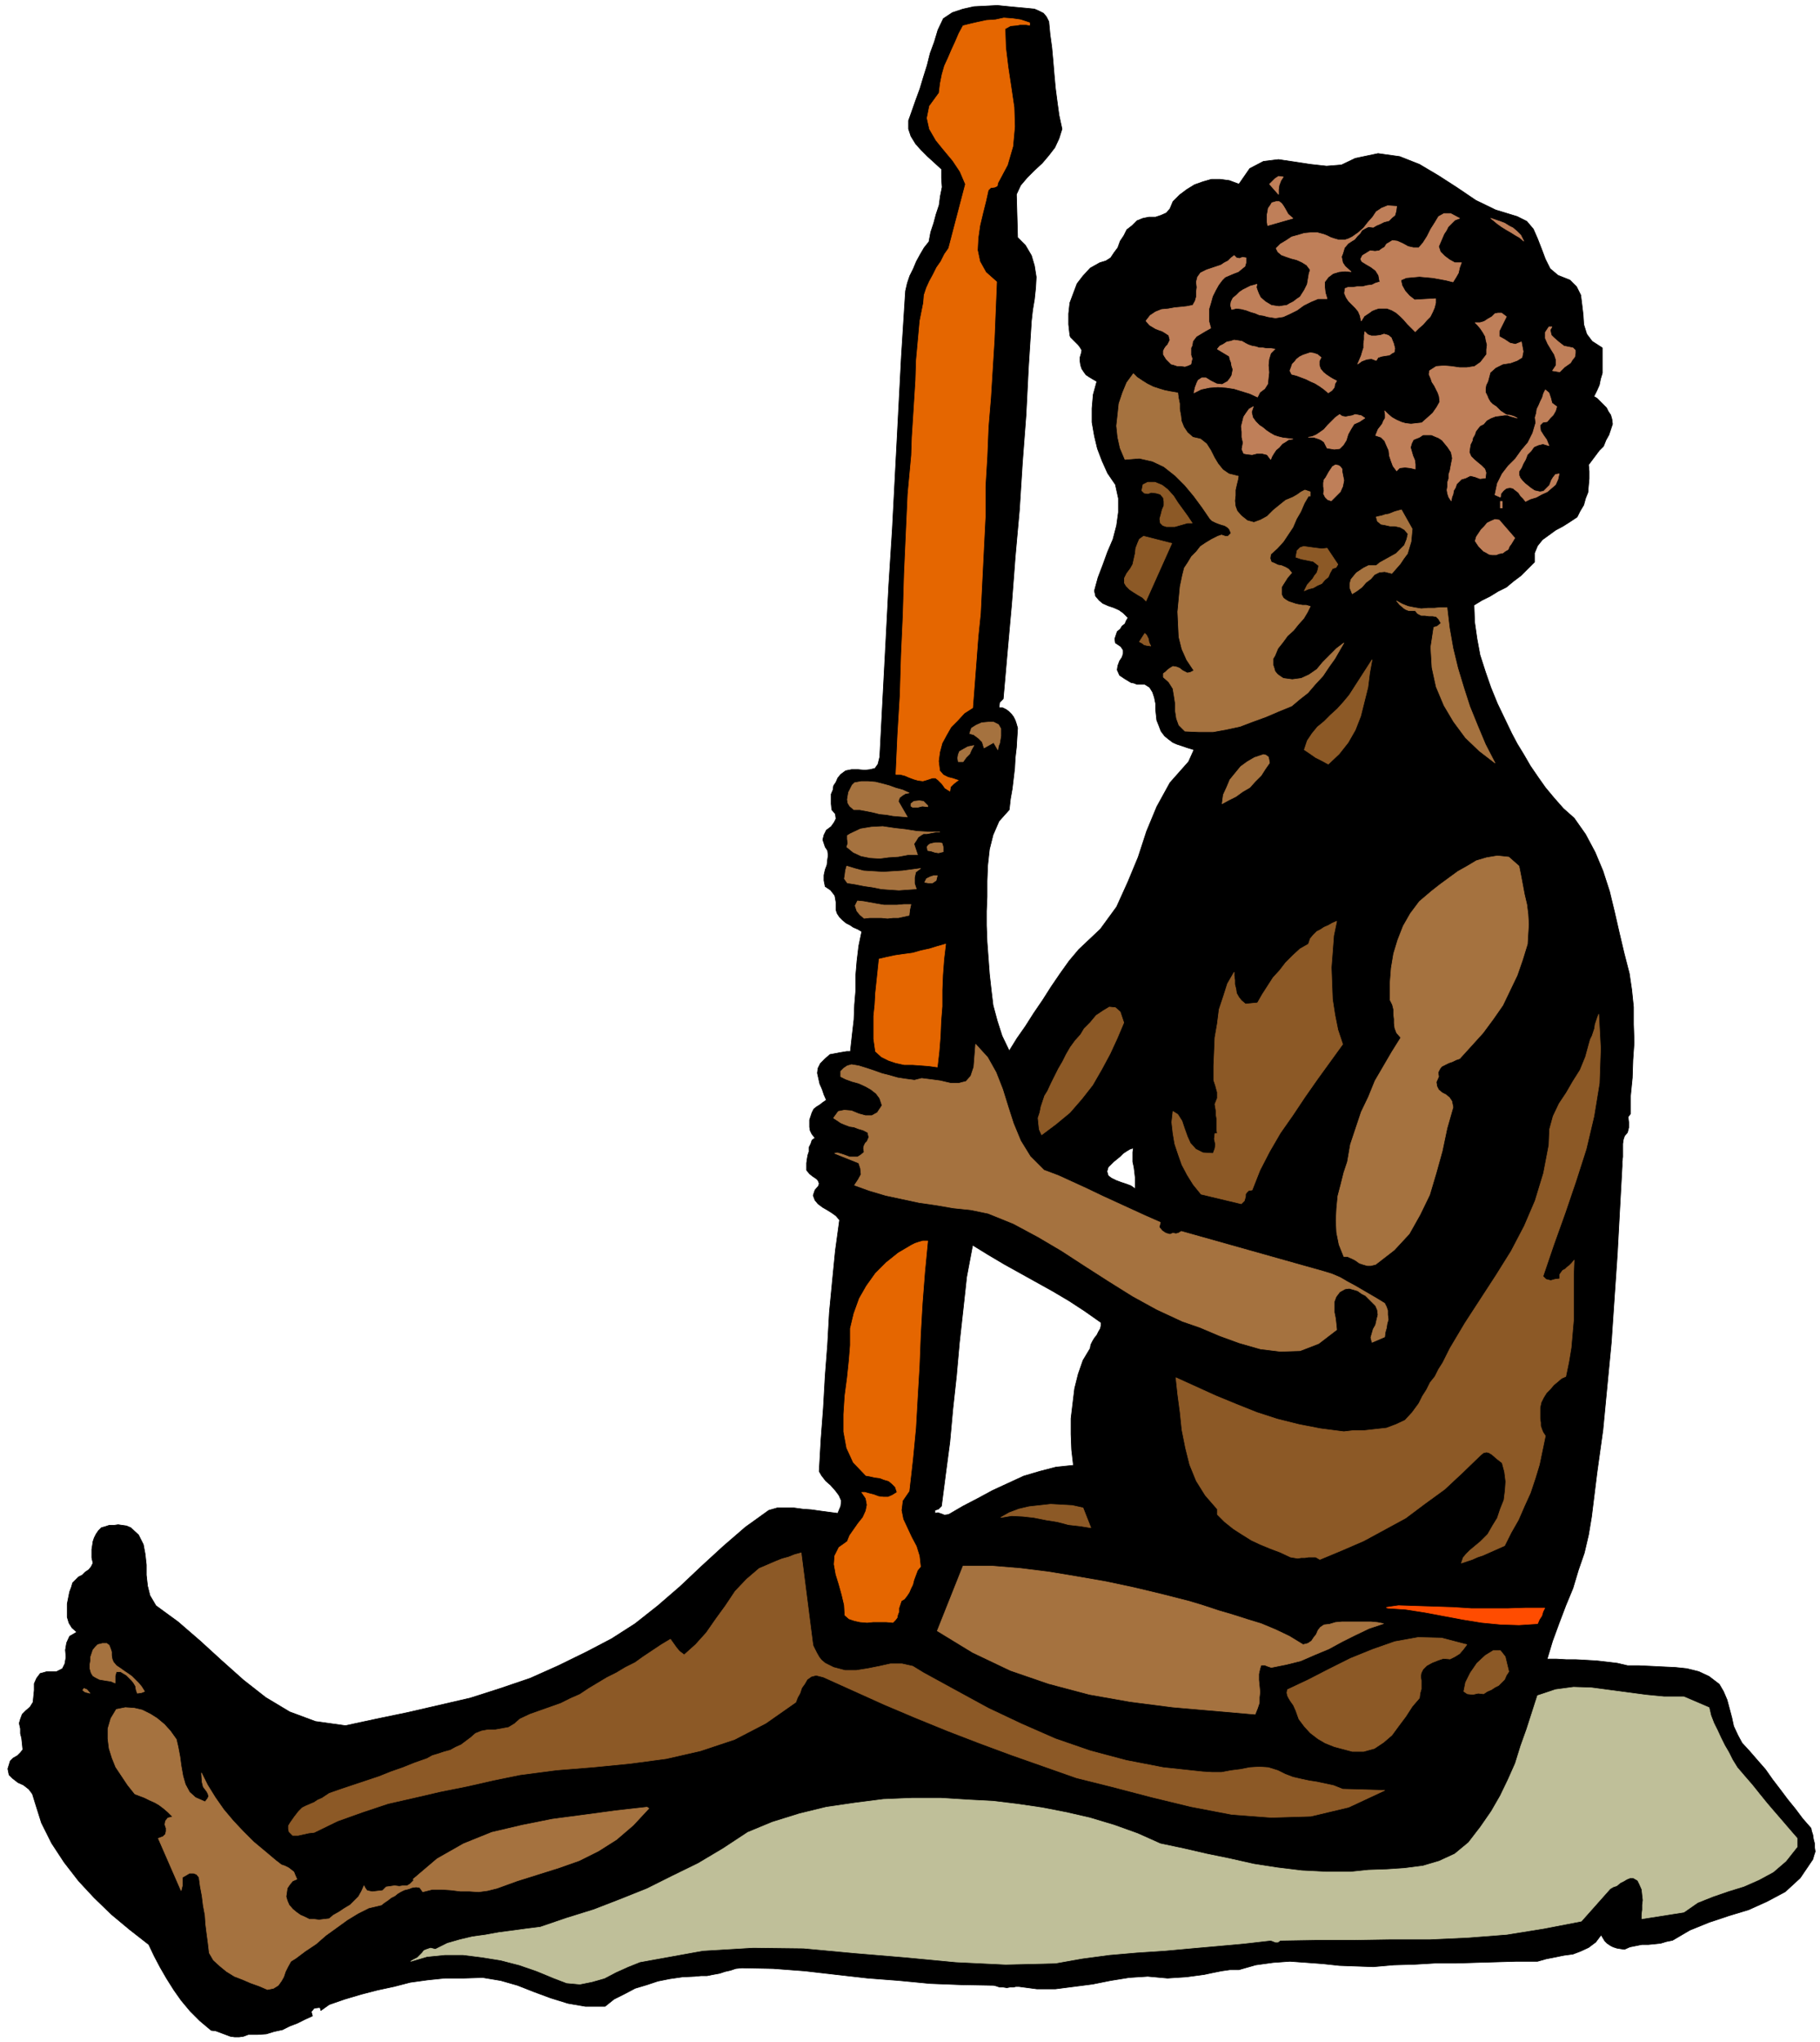
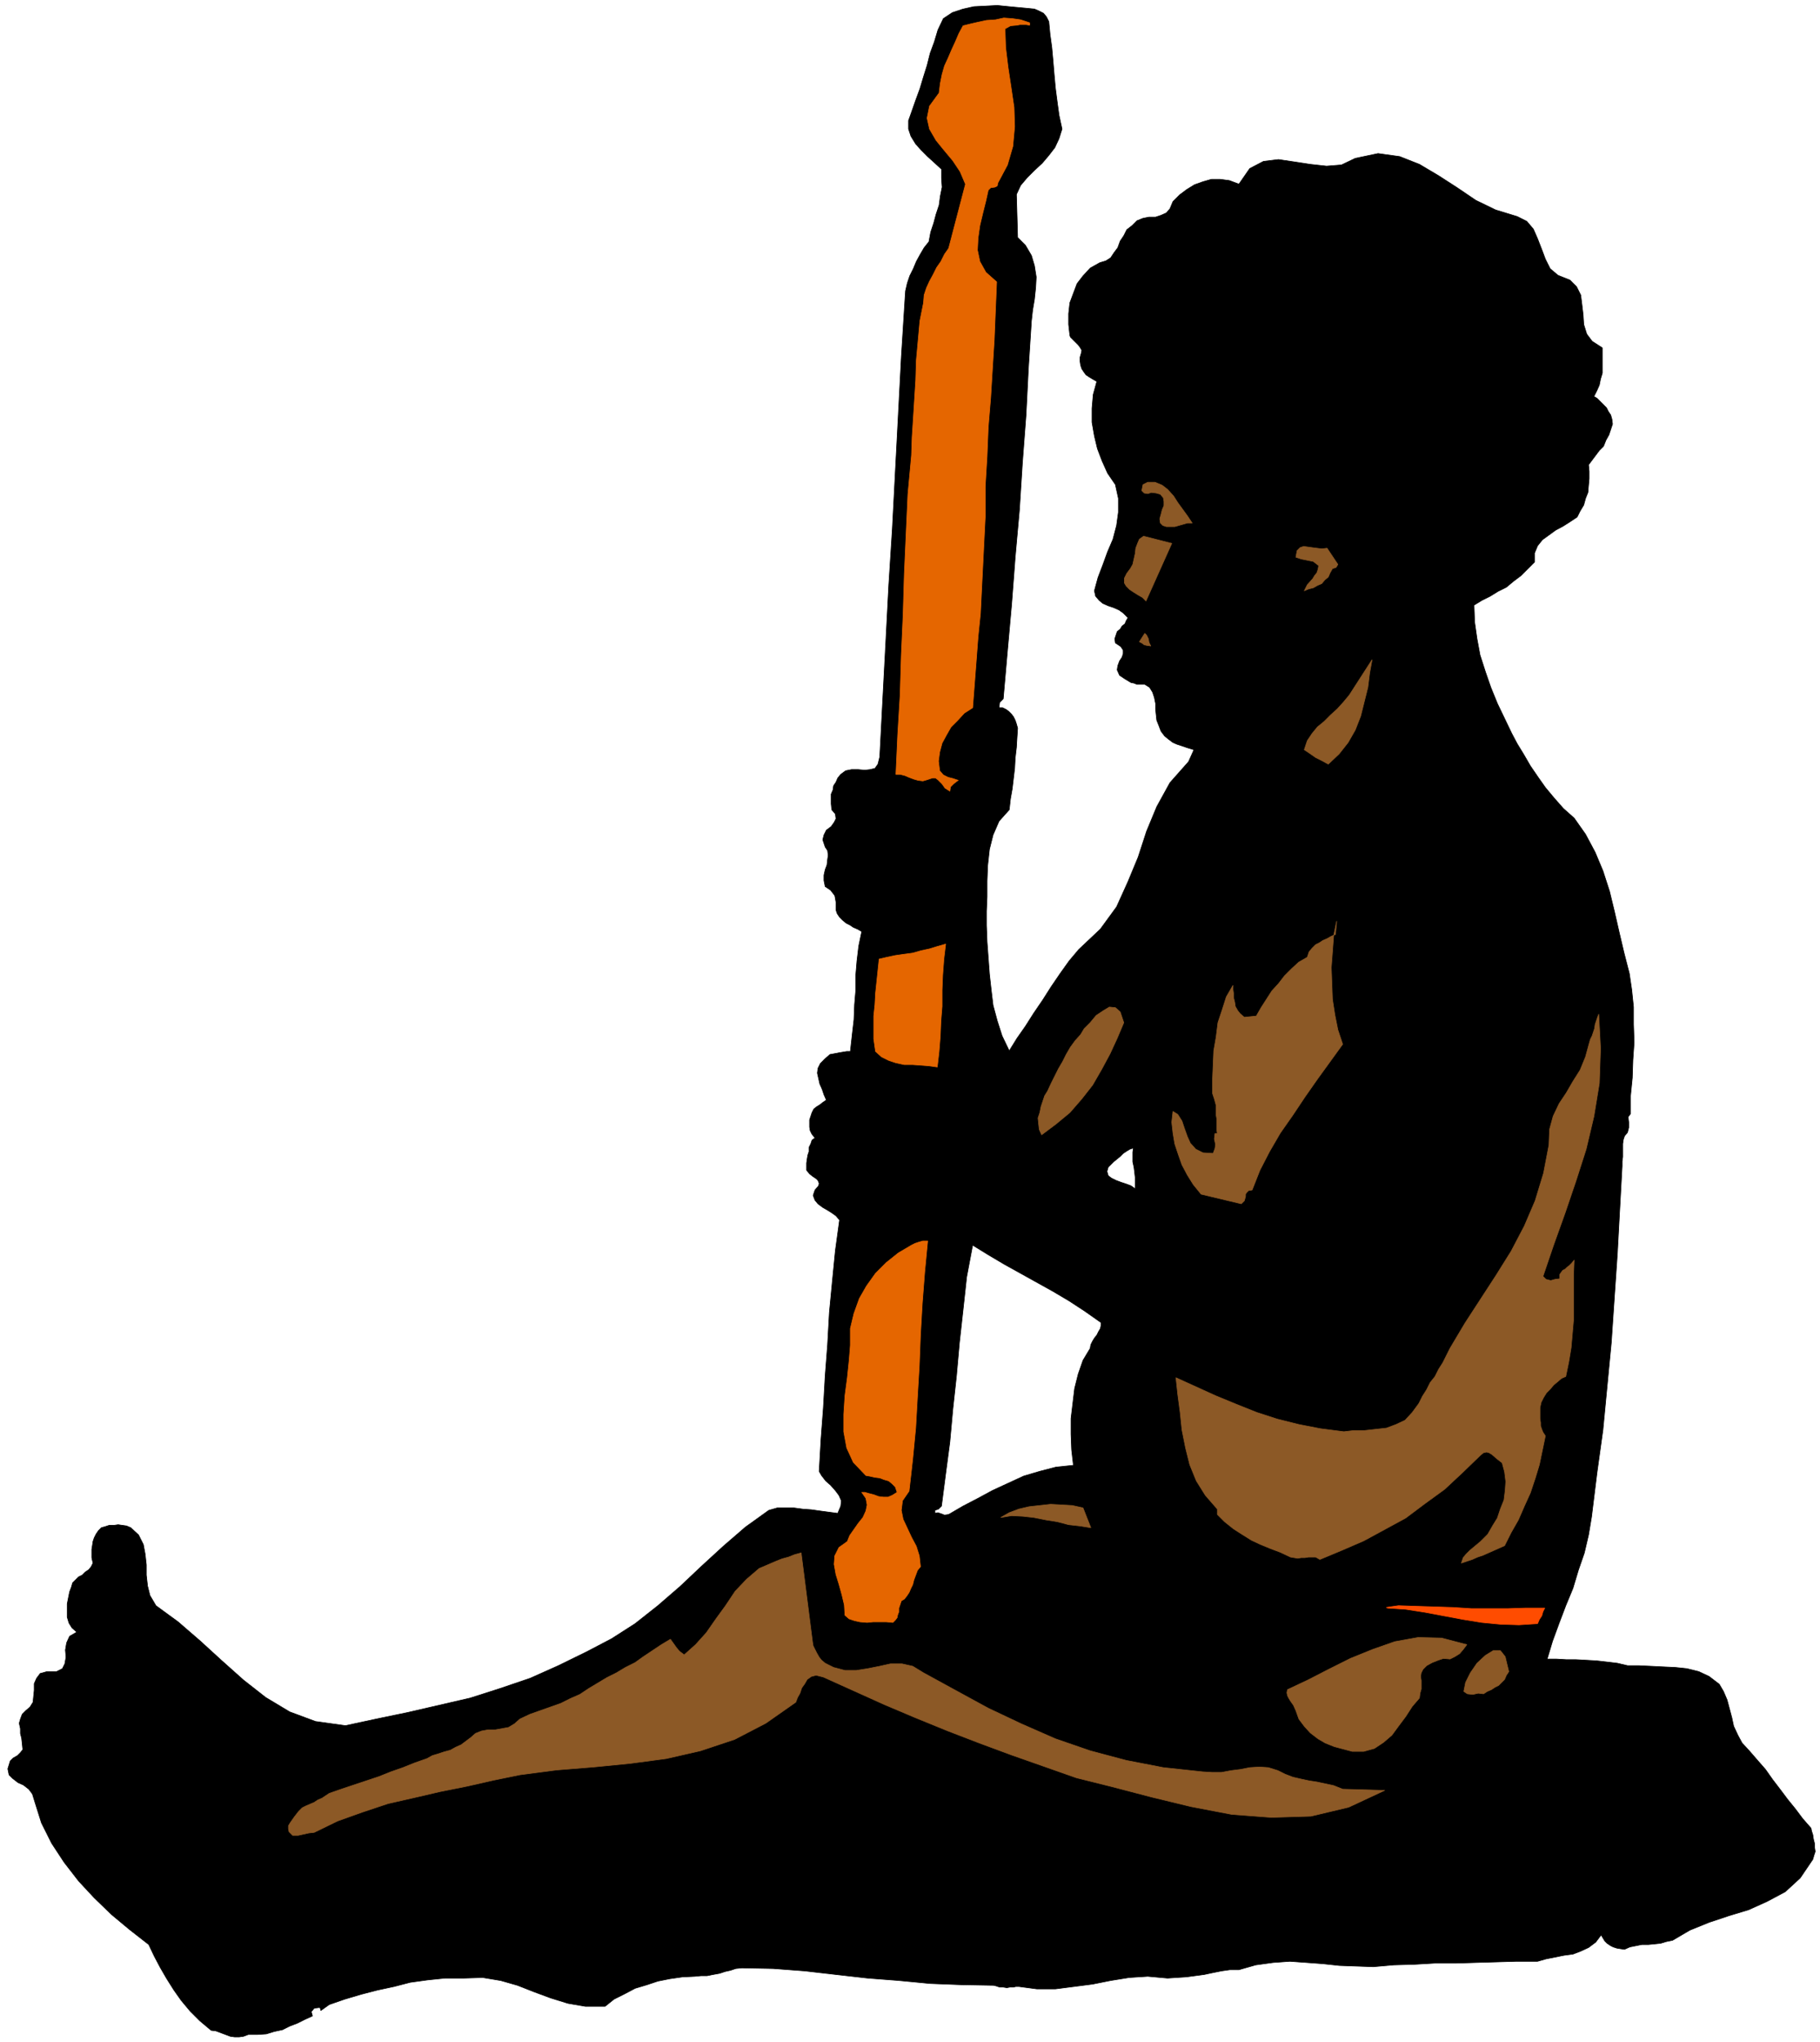
<svg xmlns="http://www.w3.org/2000/svg" fill-rule="evenodd" height="550.178" preserveAspectRatio="none" stroke-linecap="round" viewBox="0 0 3035 3405" width="490.455">
  <style>.brush3{fill:#bf7f59}.pen2{stroke:#bf7f59;stroke-width:1;stroke-linejoin:round}</style>
  <path d="m1749 36 2 21 3 22 2 22 2 24 2 22 3 23 3 22 5 23-5 16-7 15-10 13-11 13-13 12-12 12-11 13-7 15 2 72 13 13 10 17 5 17 3 19-1 18-2 19-3 18-2 18-5 78-4 79-6 79-5 79-7 78-6 79-7 78-7 80-6 6-1 9h6l6 3 4 3 5 5 3 4 3 6 2 6 2 7-1 15-1 17-2 17-1 18-2 17-2 17-3 17-2 18-17 19-10 23-6 24-3 27-1 26v26l-1 24v24l1 27 2 27 2 27 3 27 3 25 7 26 8 25 12 25 13-21 14-20 14-22 15-22 14-22 15-22 15-21 16-19 36-34 27-37 19-42 17-41 14-43 17-41 22-40 31-35 9-20-10-3-9-3-9-3-7-3-8-6-6-5-6-8-3-8-4-10-1-9-1-10v-9l-2-10-3-9-5-8-8-5h-13l-5-2-5-1-10-6-9-6-4-9 1-7 3-8 4-6 2-6v-6l-4-6-9-6-1-7 2-6 2-6 5-4 3-5 5-4 2-5 3-5-8-8-7-5-9-4-9-3-9-4-6-5-6-7-2-9 6-22 8-21 8-22 9-21 6-23 3-22v-23l-5-23-13-19-9-20-8-21-5-21-4-23v-23l2-23 6-22-7-4-5-3-6-4-3-4-4-6-2-6-1-7v-6l2-7 1-5-3-5-3-4-5-5-4-4-4-4-1-3-2-18v-18l2-18 6-16 6-16 10-13 12-13 16-9 10-3 8-5 6-9 6-8 4-11 6-9 5-10 9-7 8-8 10-4 10-2h11l9-3 9-4 6-7 5-12 11-11 12-9 13-8 14-5 14-4h15l15 2 16 6 18-26 23-12 25-3 27 4 26 4 27 3 25-2 23-11 38-8 36 5 33 13 32 19 31 20 31 21 33 16 36 11 16 8 11 13 7 16 7 18 6 16 8 16 13 11 20 8 11 11 7 14 2 16 2 17 1 16 5 16 9 12 17 11v42l-3 10-2 10-4 9-5 10 5 3 5 5 5 5 6 6 3 6 4 6 2 7 1 8-3 9-3 9-5 9-4 10-7 7-6 8-6 8-6 8 1 11v12l-1 11-1 12-4 10-3 11-6 10-5 10-12 8-11 7-13 7-11 8-11 8-8 10-5 12v15l-12 12-11 11-12 9-12 10-14 7-13 8-14 7-13 8 1 28 4 28 5 27 9 28 9 26 11 27 12 25 12 25 9 17 11 18 11 19 13 19 12 17 15 18 15 17 18 16 19 27 16 30 13 31 11 34 8 33 8 35 8 34 9 35 4 27 3 29v29l1 30-2 29-1 30-3 30v30l-4 5 1 9v9l-2 8-5 6-2 6-1 7v22l-1 7v8l-4 73-4 74-5 73-5 74-7 73-7 73-10 72-9 73-5 30-7 30-10 29-9 30-12 29-11 29-11 30-9 30h15l17 1h16l18 1 17 1 17 2 17 2 17 4h18l21 1 20 1 21 1 19 2 20 5 17 8 17 13 7 12 6 14 4 15 4 15 3 14 7 15 7 13 12 13 13 15 14 16 12 17 13 17 12 16 13 16 12 16 14 16 1 5 2 6 1 7 2 8v6l1 7-2 6-2 7-21 31-25 23-30 16-31 14-33 10-33 11-32 13-29 17-10 2-10 3-10 1-10 1h-11l-10 2-10 2-9 4-7-1-6-1-6-2-4-2-6-4-4-4-3-5-3-5-9 12-12 9-13 6-13 5-15 2-15 3-15 3-14 4h-35l-34 1-34 1-33 1h-35l-34 2-35 1-34 3-28-1-28-1-28-3-27-2-28-2-28 2-29 4-28 8h-15l-14 2-15 3-14 3-15 2-15 2-16 1-15 1-33-3-31 2-31 5-30 6-31 4-31 4h-31l-30-4h-5l-4 1h-6l-5 1-6-1h-6l-6-2-4-1-54-1-52-2-52-5-52-4-53-6-52-6-53-4-52-1-10 1-9 3-9 2-9 3-11 2-10 2h-10l-10 1-21 1-21 3-20 4-18 6-20 6-17 9-18 9-15 12h-33l-29-5-29-9-27-10-28-11-28-8-30-5-32 1h-31l-29 3-29 4-27 7-28 6-27 7-27 8-26 9-14 10-1-4-1-1-9 1-5 6 2 7-13 6-12 6-13 5-12 6-14 3-13 4-15 1h-15l-8 3-7 1h-8l-7-1-8-3-8-3-8-3-8-1-19-16-16-16-15-18-12-17-12-19-11-19-10-19-9-19-32-25-30-25-29-28-26-28-24-31-21-32-17-34-11-35-4-13-6-8-9-7-9-4-9-7-6-6-2-10 4-13 5-5 7-4 5-5 4-5-1-10-1-9-2-8v-8l-2-9 2-7 3-8 6-6 7-6 5-8 1-10 1-10v-11l4-9 6-8 11-3h16l10-5 4-8 2-11-1-12 2-12 5-11 12-7-8-7-5-8-3-10v-22l2-10 2-10 3-8 2-7 5-5 5-5 6-3 5-5 6-4 4-5 3-6-2-9v-14l1-6 1-7 2-6 3-6 4-6 5-5 7-2 6-2h8l7-1 7 1 7 1 7 3 13 12 8 16 3 16 2 18v17l2 18 4 16 10 17 37 27 37 32 35 32 37 33 37 29 40 24 43 16 50 7 51-11 53-11 52-12 52-12 50-16 50-17 47-21 47-23 42-22 39-25 38-30 37-32 36-34 36-33 37-32 39-28 14-4h28l15 2 14 1 14 2 15 2 15 2 5-12 1-9-4-9-6-8-8-9-8-7-7-9-4-7 3-53 4-53 3-53 4-52 3-54 5-52 5-51 7-51-6-7-7-5-8-5-7-4-8-6-5-6-3-8 3-9 6-7 1-4-2-5-3-3-6-4-5-4-5-6v-12l1-7 1-6 2-6v-7l3-6 2-6 5-4-5-6-3-6-1-6v-12l2-6 2-6 3-6 5-4 5-3 5-4 6-4-4-9-3-9-4-9-2-9-2-9 1-8 4-8 8-8 8-7 11-2 5-1 6-1 6-1h6l3-27 3-26 1-25 2-24v-25l2-24 3-25 5-24-7-4-7-3-6-4-6-3-6-5-5-5-4-6-2-6v-13l-1-6-1-5-7-9-9-6-2-10v-9l2-9 3-8 1-9 1-7-1-8-4-6-4-12 2-8 4-8 8-6 5-7 3-6-1-8-6-7-1-10v-16l3-7 1-7 4-6 3-7 5-6 8-6 10-2h11l11 1 9-1 8-2 5-7 3-12 5-96 5-94 5-96 6-94 5-96 5-95 5-96 6-95 1-15 3-13 4-12 6-12 5-12 6-11 7-12 8-10 3-16 5-15 4-15 5-15 2-15 3-15-1-15v-15l-12-11-11-10-11-11-9-10-8-13-4-12v-14l5-14 7-20 7-19 6-20 6-19 5-20 7-19 6-20 9-19 15-10 18-6 18-4 20-1 19-1 20 2 21 2 21 2 7 3 8 4 5 6 4 8zm141 1878-1 7v16l2 9 1 8 1 9v19l-7-5-8-3-9-3-8-3-8-4-5-4-2-7 2-7 9-9 11-9 5-5 6-4 5-3 6-2zm-54 291v5l-1 5-3 5-3 6-4 5-3 5-3 6-1 6-12 20-8 23-6 24-3 25-3 25v26l1 26 3 26-29 3-27 7-27 8-26 12-26 12-24 13-25 13-24 14-7 1-5-2-6-2-5 1v-5l6-2 5-5 7-54 7-53 5-55 6-55 5-56 6-54 6-55 10-53 26 16 27 16 27 15 27 15 27 15 27 16 26 17 27 19z" style="fill:#000;stroke:#000;stroke-width:1;stroke-linejoin:round" />
  <path d="m1717 42-6-1h-10l-5 1-11 1-9 5 1 31 4 33 5 33 5 34 1 32-3 33-9 31-16 30-1 5-4 2-7 1-4 4-4 18-5 20-5 21-3 21-1 20 4 19 10 18 18 16-2 48-2 49-3 48-3 49-4 48-2 49-3 50v51l-2 40-2 40-2 40-2 41-4 39-3 40-3 39-3 39-14 9-11 12-11 11-8 14-7 13-4 15-2 15 2 16 6 7 8 4 8 2 9 3-3 2-5 4-5 5-1 7-8-5-5-7-4-4-3-3-4-3h-5l-9 3-7 2-8-1-7-2-8-3-7-3-8-2h-7l3-66 4-66 2-67 3-67 2-68 3-67 3-66 6-65 1-30 2-31 2-32 2-32 1-33 3-33 3-33 6-30 1-13 4-12 5-11 6-11 6-12 7-10 6-12 7-10 28-107-9-21-12-18-15-18-13-16-11-19-4-18 4-20 16-22 2-16 3-15 4-14 6-13 6-14 6-13 6-14 7-13 12-3 13-3 14-3 15-1 14-3 14 1 14 2 15 5v4zm-140 1532-3 25-2 27-1 25v27l-2 25-1 25-2 25-3 26-14-2-13-1-14-1h-14l-14-3-12-4-12-6-10-9-3-21v-38l2-19 1-19 2-19 2-19 2-19 13-3 14-3 14-2 15-2 14-4 14-3 13-4 14-4zm-30 495-5 52-4 52-3 52-2 52-3 51-3 53-5 52-6 53-11 16-2 16 3 15 7 15 7 15 8 15 5 16 2 18-5 6-3 8-3 8-2 8-3 6-3 7-4 6-4 5-5 3-2 6-2 6v6l-2 5-1 5-3 4-4 4-11-1h-22l-10 1-12-1-9-2-9-3-7-6-1-17-4-17-5-18-5-16-3-17 1-14 7-14 14-10 4-10 7-10 7-10 8-10 5-11 2-10-2-11-7-10h5l7 2 8 2 8 3 8 1h8l7-3 8-5-3-9-5-5-6-5-7-2-8-3-8-1-9-2-6-1-21-22-11-24-5-27v-29l2-31 4-30 3-29 2-25v-28l6-25 9-25 12-21 15-21 18-18 20-16 22-13 6-3 6-2 7-2h8z" style="stroke:#e56600;stroke-width:1;stroke-linejoin:round;fill:#e56600" />
-   <path class="pen2 brush3" d="m2140 295-4 6-3 8-1 7v8l-15-17 4-4 5-5 6-4 8 1zm16 69-42 12-1-6v-12l1-5 1-6 3-4 3-5 7-2h5l4 3 3 4 3 5 5 9 8 7zm173-20-1 8-2 7-5 4-5 5-8 2-6 3-7 3-5 3-8-1-6 3-5 3-3 5-5 5-4 5-5 3-6 4-6 7-3 10-2 5 1 5 1 5 4 6 10 9-10-1-10 1-10 3-8 6-6 8v9l1 9 3 10h-15l-12 5-12 6-11 8-12 6-11 5-13 2-13-2-7-2-7-1-7-3-7-2-8-3-8-2-8-1-8 2-2-7 1-6 3-6 6-5 5-5 6-4 6-3 6-3 11-3-1 5 2 6 2 5 3 6 8 7 10 6 6 1 7 1 6-1 7-1 5-3 6-3 5-4 6-4 7-11 5-10 1-6 1-6 1-6 2-6-6-8-8-5-9-4-8-2-9-3-8-3-6-5-3-6 7-7 10-6 9-6 11-3 10-3 11-1h11l11 3 5 2 6 3 6 2 7 2h11l6-2 6-3 10-7 9-8 7-9 8-9 6-9 9-6 10-4 15 1z" />
-   <path class="pen2 brush3" d="m2434 364-8 3-5 5-6 6-3 6-4 6-3 7-3 7-3 7 3 9 7 7 8 6 9 5h11l-3 8-2 9-4 7-5 8-12-3-11-2-11-2-11-1-11-1-11 1-11 1-9 4 2 9 5 9 7 8 9 7 35-2v7l-2 8-3 7-4 8-6 6-6 7-7 6-6 6-7-7-6-6-6-7-6-6-7-6-7-4-8-3h-14l-6 2-5 2-4 3-9 6-5 8-2-9-3-7-5-6-5-5-6-6-4-6-3-7 1-8 5-2h8l7-1h9l8-2 8-1 6-3 7-2-2-11-5-8-8-6-7-4-8-5-2-4 3-6 13-8 8 1 7-1 4-3 5-3 3-5 5-3 5-3 8 1 9 4 9 5 9 2h9l7-8 7-11 6-12 7-11 6-10 9-5h11l15 8zm107 38-7-6-7-4-8-5-7-4-8-5-7-5-6-5-5-4 6 2 9 3 8 3 8 5 6 3 7 6 6 6 5 10zm-463 28v7l-2 7-5 4-6 5-8 3-7 3-7 3-5 5-6 8-5 9-5 10-3 11-3 10v21l3 11-9 5-10 6-5 3-3 4-3 4-1 7-2 4v12l2 6-1 4-1 5-4 2-6 2-7-1h-6l-6-2-4-1-8-8-5-8v-6l2-4 2-3 3-3 4-8-2-8-6-4-5-3-6-2-5-2-10-6-6-7 7-9 9-6 10-4 11-1 11-2 11-1 9-1 10-2 4-7 2-7v-8l1-8-1-9 2-8 5-7 10-5 6-2 6-2 6-2 6-2 6-4 6-3 5-5 5-4 4 4 5 1 5-2 6 1zm434 98-4 8-4 8-4 8v9l9 5 9 6 9 2 10-4 3 16-2 10-8 5-11 4-13 2-12 6-9 8-4 15-3 6-1 6v6l3 6 2 5 3 5 4 4 6 4 7 7 9 6 8 3 11 3-6-3-7-2h-8l-7 1-8 1-8 3-7 4-5 6-6 3-4 5-3 4-2 6-3 5-1 5-3 6-1 6-1 7 3 7 5 5 7 6 5 4 6 6 2 6-1 9-9 1-8-3-8-2-8 4-7 2-4 4-4 4-2 6-3 5-1 6-2 5-1 6-4-6-2-6-1-6 1-6v-7l2-6v-7l2-6 2-11 2-10-2-10-6-9-5-6-4-5-6-4-5-2-7-3h-14l-6 4-10 4-3 6-2 7 2 7 2 7 3 7 1 7v8l-8-2-9-1-9 1-5 5-6-8-3-8-3-9-1-9-4-9-3-7-6-6-9-3 4-10 7-9 2-5 3-5v-6l-1-6 5 5 7 6 7 4 9 4 7 2 9 1 9-1 9-1 9-8 9-8 7-10 5-9-1-9-2-6-3-6-3-6-4-6-2-6-3-7 1-6 11-7 13-1 12 1 14 2h12l13-2 10-7 10-13v-8l1-8-2-8-1-6-4-7-4-6-5-6-4-4h8l7-2 6-4 7-4 5-5 5-1h6l8 6zm76 17-3 5 1 5 1 4 4 4 8 7 9 7 5 1 5 1 5 1 4 4v5l-1 6-4 5-3 5-10 7-8 8-12-2 6-9v-9l-3-9-5-8-6-10-4-9v-10l6-9h5zm-264 28 2 8-1 6-4 2-4 3-7 1-6 1-6 2-3 5-8-3-8 1-8 3-7 5 3-7 3-7 2-7 2-6v-7l1-7v-7l1-6 5 5 6 2h7l8-1 6-2 7 2 5 4 4 10zm-198 9-7 7-3 10-1 10 1 12-1 9-1 10-5 8-8 6-4 8-13-6-13-4-13-4-13-2-14-1-14 1-14 3-12 6 2-9 3-8 2-4 3-2 3-2h7l8 5 10 5 9 1 9-5 4-5 3-5 1-5 1-5-2-6-1-6-2-5-1-5-20-12 4-5 6-3 6-4 6-1 6-2 7 1 6 1 7 4 4 2 6 2 6 1 6 2h6l6 1h7l7 1zm77 14-3 6v7l2 6 5 6 5 4 6 4 5 3 6 3-3 5-1 6-4 5-6 4-7-6-7-5-8-5-7-3-8-4-8-3-8-3-8-2-3-6 2-5 2-6 4-4 3-4 5-4 6-3 6-2 6-2 6 1 6 2 6 5zm393 82-2 7-4 7-5 5-5 6-7 1-5 5 1 9 5 8 5 7 4 10-10-3-8 2-7 3-5 7-6 6-3 8-4 7-3 7-4 6v6l2 5 4 5 4 4 5 4 5 4 6 4 9 2 6-1 5-5 5-5 3-8 3-5 4-5 6-1-2 9-4 9-7 6-7 6-9 4-9 5-10 3-8 4-4-5-4-4-4-6-4-3-5-4-5-1-6 1-5 4-4 5-1 6-9-4 4-19 8-16 10-13 12-12 10-14 11-13 8-16 5-17-1-9 2-7 1-7 3-6 3-7 3-6 2-7 3-6 6 5 3 9 2 8 8 6zm-506 0-3 9 2 9 5 7 6 6 6 4 6 5 6 4 7 4 6 2 8 2 8 1 9 1-7 1-6 4-5 3-5 6-5 4-4 6-3 5-2 5-6-8-8-2h-9l-8 2-9-1-5-1-3-7 2-11-2-9v-9l-1-9 2-8 2-8 4-6 5-7 7-4zm186 19-9 6-9 4-5 8-5 9-3 10-5 8-6 6-9 1-12-2-3-6-2-4-4-3-4-2-9-3h-9l6-1 7-3 6-4 7-5 6-7 6-6 7-7 7-5 4 3 6 1 5-1 6-1 5-2 5 1 5 1 6 4zm-35 104-2 10-4 9-8 8-7 7-6-2-4-4-3-6 1-5-1-7v-6l1-5 3-4 5-9 6-9 5-3 5 1 3 2 3 4v4l1 5 1 5 1 5zm261 35h3v11h-3v-11zm24 61-3 5-3 5-3 4-2 5-5 3-4 3-6 1-5 2h-7l-5-1-5-3-4-2-8-8-6-9 2-7 4-6 4-6 5-5 5-6 6-3 7-3 7 1 26 30z" />
-   <path d="m1355 2738 1 6 3 6 3 6 4 7 4 5 6 5 6 3 8 4 19 5h19l19-3 20-4 18-4h19l18 4 18 11 53 29 55 30 55 26 57 25 58 20 60 16 62 12 65 7 16 1h16l16-3 16-2 15-3 16-1 15 1 16 5 12 6 13 5 13 3 14 3 13 2 14 3 14 3 15 6 70 2-60 28-63 15-66 2-66-5-68-13-66-16-65-17-60-15-54-19-54-19-54-20-52-20-54-22-52-22-51-23-51-23-12-3-8 2-7 5-4 7-5 7-3 9-4 7-3 8-50 35-52 27-57 19-57 13-60 8-61 6-62 5-61 8-44 9-44 10-45 9-43 10-44 10-42 14-42 15-39 19-9 1-9 2-9 2h-9l-6-6-1-5v-5l3-5 7-10 7-9 6-6 6-3 7-3 7-3 6-4 7-3 6-4 6-4 20-7 21-7 21-7 21-7 20-8 20-7 20-8 20-7 9-5 10-3 9-3 11-3 9-5 9-4 8-6 8-6 8-7 10-4 11-2h12l11-2 11-2 10-6 9-8 17-8 17-6 17-6 17-6 16-8 16-7 15-10 15-9 15-9 16-8 15-9 16-8 14-10 15-10 15-10 15-9 5 7 5 7 5 6 8 6 19-17 18-20 16-23 16-22 16-24 19-20 21-18 28-12 10-4 11-3 10-4 11-3 19 149zm1091 4-6 8-6 7-8 5-8 4-11-1-9 3-10 4-9 5-6 6-3 6-1 6 1 7v14l-2 7-1 8-12 14-11 17-12 16-11 15-14 12-15 10-18 5h-19l-15-4-15-4-15-6-12-7-13-10-10-11-9-12-5-14-4-9-5-7-3-5-2-4-1-5 1-5 34-16 35-18 36-18 37-15 37-13 39-7 39 1 42 11zm-627-195-19-3-18-2-19-5-19-3-20-4-18-2-19-1-18 3 14-8 16-6 17-4 18-2 18-2 18 1 18 1 18 4 13 33zm697 240-4 6-3 7-5 5-5 5-6 3-6 4-7 3-6 4-9-1-9 2-9-1-6-4 3-15 8-16 11-16 14-13 13-8h12l8 10 6 25zm57-659 5 5 8 2 7-2 8-1v-7l2-3 3-4 4-2 3-3 4-3 4-4 4-5-1 26v74l-2 23-2 23-4 24-5 24-7 3-7 6-6 5-6 7-6 6-5 8-4 8-2 9v18l1 7v5l2 6 2 5 4 6-5 24-5 24-7 23-8 24-10 22-10 23-12 21-11 22-9 4-9 4-9 4-9 4-9 3-9 4-9 3-9 3 3-9 5-6 6-6 6-5 6-5 6-5 6-6 6-6 8-14 8-13 5-15 6-15 2-16 1-15-2-16-4-15-9-7-8-7-5-3-4-1-5 1-5 4-30 29-30 28-33 24-32 24-35 19-35 19-37 16-36 15-7-4h-12l-6 1h-6l-6 1-6-1-6-1-17-8-16-6-17-7-15-7-16-10-14-9-15-12-12-12v-9l-20-23-15-24-11-27-7-28-6-30-3-29-4-30-3-28 33 15 33 15 34 14 35 14 34 11 36 9 36 7 39 5 17-2h18l18-2 18-2 16-6 15-7 12-13 11-15 6-12 7-11 6-12 8-10 6-12 7-11 6-12 6-12 25-42 26-40 26-40 25-40 22-42 18-42 14-46 9-47 1-26 6-22 10-21 12-18 11-19 12-19 9-22 6-22 2-7 3-6 2-6 2-6 1-7 2-6 2-6 2-5 3 57-2 58-9 55-13 55-17 53-18 53-19 53-18 53zm-358-854-11-6-10-5-10-7-9-6 5-15 8-12 9-11 11-9 11-11 11-10 10-11 10-12 38-59-4 22-3 24-6 24-6 24-9 23-12 21-15 19-18 17zm-341 431-11 26-12 26-14 26-15 26-18 23-20 23-23 19-24 18-4-9-1-9-1-10 3-9 2-10 3-9 3-9 5-8 6-13 6-12 6-12 7-12 6-12 7-12 8-11 9-10 6-10 10-10 10-12 12-8 10-6 10 1 8 7 6 18zm355-169-5 24-2 27-2 26 1 27 1 26 4 26 5 25 8 24-21 29-21 29-21 30-20 30-21 30-18 31-16 31-13 33-6 1-3 3-2 3v4l-2 7-5 5-67-16-13-16-10-16-9-17-6-17-6-18-3-18-2-18 2-18 8 5 7 11 4 12 5 14 5 11 9 10 12 6 17 1 3-8 1-7-2-9 1-9h4l-1-7v-18l-1-6v-6l-1-6-1-6 4-10v-10l-3-11-3-9v-24l1-23 1-24 4-23 3-24 7-21 7-22 11-19v6l1 7v7l2 8 1 7 4 7 4 5 7 6 20-2 8-14 9-14 9-14 11-12 10-13 12-12 12-11 14-8 3-9 5-6 6-6 6-3 6-4 7-3 7-4 7-3zm-318-534-6-6-7-4-8-5-6-4-6-6-3-5v-8l4-8 6-8 4-7 2-9 2-9 1-9 3-8 3-7 7-5 47 12-43 96zm8 75-7-1-4-1-4-3-4-2 9-14 3 3 3 6 1 6 3 6zm312-136-3 5-6 2-4 7-3 7-6 5-5 6-7 3-7 4-8 2-7 3 5-10 9-10 3-5 4-5 2-6 1-6-9-7-10-2-10-2-9-3 2-11 5-5 6-2 7 1 7 1 8 1 8 1 9-1 18 27zm-243-69h-8l-7 2-7 2-7 2h-14l-6-2-4-4-1-7 2-7 2-8 3-7v-7l-1-6-5-6-7-2-8-1-6 2-6-1-4-4 2-10 8-4h12l12 5 9 7 10 11 7 11 8 11 8 11 8 12z" style="stroke:#8c5926;stroke-width:1;stroke-linejoin:round;fill:#8c5926" />
+   <path d="m1355 2738 1 6 3 6 3 6 4 7 4 5 6 5 6 3 8 4 19 5h19l19-3 20-4 18-4h19l18 4 18 11 53 29 55 30 55 26 57 25 58 20 60 16 62 12 65 7 16 1h16l16-3 16-2 15-3 16-1 15 1 16 5 12 6 13 5 13 3 14 3 13 2 14 3 14 3 15 6 70 2-60 28-63 15-66 2-66-5-68-13-66-16-65-17-60-15-54-19-54-19-54-20-52-20-54-22-52-22-51-23-51-23-12-3-8 2-7 5-4 7-5 7-3 9-4 7-3 8-50 35-52 27-57 19-57 13-60 8-61 6-62 5-61 8-44 9-44 10-45 9-43 10-44 10-42 14-42 15-39 19-9 1-9 2-9 2h-9l-6-6-1-5v-5l3-5 7-10 7-9 6-6 6-3 7-3 7-3 6-4 7-3 6-4 6-4 20-7 21-7 21-7 21-7 20-8 20-7 20-8 20-7 9-5 10-3 9-3 11-3 9-5 9-4 8-6 8-6 8-7 10-4 11-2h12l11-2 11-2 10-6 9-8 17-8 17-6 17-6 17-6 16-8 16-7 15-10 15-9 15-9 16-8 15-9 16-8 14-10 15-10 15-10 15-9 5 7 5 7 5 6 8 6 19-17 18-20 16-23 16-22 16-24 19-20 21-18 28-12 10-4 11-3 10-4 11-3 19 149zm1091 4-6 8-6 7-8 5-8 4-11-1-9 3-10 4-9 5-6 6-3 6-1 6 1 7v14l-2 7-1 8-12 14-11 17-12 16-11 15-14 12-15 10-18 5h-19l-15-4-15-4-15-6-12-7-13-10-10-11-9-12-5-14-4-9-5-7-3-5-2-4-1-5 1-5 34-16 35-18 36-18 37-15 37-13 39-7 39 1 42 11zm-627-195-19-3-18-2-19-5-19-3-20-4-18-2-19-1-18 3 14-8 16-6 17-4 18-2 18-2 18 1 18 1 18 4 13 33zm697 240-4 6-3 7-5 5-5 5-6 3-6 4-7 3-6 4-9-1-9 2-9-1-6-4 3-15 8-16 11-16 14-13 13-8h12l8 10 6 25zm57-659 5 5 8 2 7-2 8-1v-7l2-3 3-4 4-2 3-3 4-3 4-4 4-5-1 26v74l-2 23-2 23-4 24-5 24-7 3-7 6-6 5-6 7-6 6-5 8-4 8-2 9v18l1 7v5l2 6 2 5 4 6-5 24-5 24-7 23-8 24-10 22-10 23-12 21-11 22-9 4-9 4-9 4-9 4-9 3-9 4-9 3-9 3 3-9 5-6 6-6 6-5 6-5 6-5 6-6 6-6 8-14 8-13 5-15 6-15 2-16 1-15-2-16-4-15-9-7-8-7-5-3-4-1-5 1-5 4-30 29-30 28-33 24-32 24-35 19-35 19-37 16-36 15-7-4h-12l-6 1h-6l-6 1-6-1-6-1-17-8-16-6-17-7-15-7-16-10-14-9-15-12-12-12v-9l-20-23-15-24-11-27-7-28-6-30-3-29-4-30-3-28 33 15 33 15 34 14 35 14 34 11 36 9 36 7 39 5 17-2h18l18-2 18-2 16-6 15-7 12-13 11-15 6-12 7-11 6-12 8-10 6-12 7-11 6-12 6-12 25-42 26-40 26-40 25-40 22-42 18-42 14-46 9-47 1-26 6-22 10-21 12-18 11-19 12-19 9-22 6-22 2-7 3-6 2-6 2-6 1-7 2-6 2-6 2-5 3 57-2 58-9 55-13 55-17 53-18 53-19 53-18 53zm-358-854-11-6-10-5-10-7-9-6 5-15 8-12 9-11 11-9 11-11 11-10 10-11 10-12 38-59-4 22-3 24-6 24-6 24-9 23-12 21-15 19-18 17zm-341 431-11 26-12 26-14 26-15 26-18 23-20 23-23 19-24 18-4-9-1-9-1-10 3-9 2-10 3-9 3-9 5-8 6-13 6-12 6-12 7-12 6-12 7-12 8-11 9-10 6-10 10-10 10-12 12-8 10-6 10 1 8 7 6 18zm355-169-5 24-2 27-2 26 1 27 1 26 4 26 5 25 8 24-21 29-21 29-21 30-20 30-21 30-18 31-16 31-13 33-6 1-3 3-2 3v4l-2 7-5 5-67-16-13-16-10-16-9-17-6-17-6-18-3-18-2-18 2-18 8 5 7 11 4 12 5 14 5 11 9 10 12 6 17 1 3-8 1-7-2-9 1-9h4l-1-7v-18l-1-6v-6v-10l-3-11-3-9v-24l1-23 1-24 4-23 3-24 7-21 7-22 11-19v6l1 7v7l2 8 1 7 4 7 4 5 7 6 20-2 8-14 9-14 9-14 11-12 10-13 12-12 12-11 14-8 3-9 5-6 6-6 6-3 6-4 7-3 7-4 7-3zm-318-534-6-6-7-4-8-5-6-4-6-6-3-5v-8l4-8 6-8 4-7 2-9 2-9 1-9 3-8 3-7 7-5 47 12-43 96zm8 75-7-1-4-1-4-3-4-2 9-14 3 3 3 6 1 6 3 6zm312-136-3 5-6 2-4 7-3 7-6 5-5 6-7 3-7 4-8 2-7 3 5-10 9-10 3-5 4-5 2-6 1-6-9-7-10-2-10-2-9-3 2-11 5-5 6-2 7 1 7 1 8 1 8 1 9-1 18 27zm-243-69h-8l-7 2-7 2-7 2h-14l-6-2-4-4-1-7 2-7 2-8 3-7v-7l-1-6-5-6-7-2-8-1-6 2-6-1-4-4 2-10 8-4h12l12 5 9 7 10 11 7 11 8 11 8 11 8 12z" style="stroke:#8c5926;stroke-width:1;stroke-linejoin:round;fill:#8c5926" />
  <path style="stroke:#ff4c00;stroke-width:1;stroke-linejoin:round;fill:#ff4c00" d="m2576 2681-3 6-2 7-4 6-3 7-31 2-31-1-31-3-31-5-32-6-32-6-32-5-30-2-2-1 6-1 7-1 7-1 30 1 31 1 30 1 31 2h60l31-1h31z" />
-   <path style="stroke:#bfbf99;stroke-width:1;stroke-linejoin:round;fill:#bfbf99" d="m2850 2847 3 13 5 13 6 12 6 13 6 12 7 12 6 12 8 13 12 14 13 15 12 15 13 16 12 14 13 15 12 14 13 15v14l-19 24-21 18-24 13-25 11-26 8-26 9-25 10-23 16-70 11v-7l1-8v-8l1-8-1-9-1-9-4-9-3-6-7-4h-6l-5 2-5 3-6 3-6 5-6 2-5 3-48 54-62 12-62 10-64 5-64 3h-65l-63 1h-63l-59 1-4 3h-4l-5-2-3-1-44 5-44 4-45 4-44 4-46 3-46 4-45 6-45 8-83 2-83-4-84-8-84-7-86-8-84-1-84 5-83 15-22 4-20 8-20 9-19 10-21 6-20 4-22-2-21-8-29-12-29-10-31-8-31-5-32-4h-30l-30 3-27 8 5-3 6-3 4-4 4-4 3-4 5-2 6-2 8 2 20-10 21-6 21-5 22-3 22-4 23-3 22-3 24-3 44-15 45-14 44-17 45-18 42-21 43-21 42-25 41-27 41-17 45-14 45-11 48-7 47-6 48-2h48l48 3 39 2 41 5 41 6 41 8 39 9 40 12 39 14 38 17 38 8 39 9 39 8 40 9 39 6 41 5 40 2h42l29-3 30-1 30-2 31-4 27-8 26-12 23-19 20-26 18-26 15-26 13-27 12-27 9-29 10-28 9-28 9-28 30-10 30-4 30 1 30 4 30 4 30 4 31 3h33l42 18z" />
-   <path d="m294 2900 3 13 3 16 2 15 3 17 4 14 7 13 10 9 16 7 4-5 2-4-1-4-2-4-6-8-2-8-1-15 10 20 13 21 14 20 16 19 16 17 18 18 18 15 19 16 4 3 5 4 6 2 6 3 4 3 5 4 2 5 3 7-7 3-5 6-4 6-1 7-1 7 2 7 3 7 6 7 6 5 7 5 7 3 8 4h8l8 1 8-1 9-1 7-6 9-5 9-6 10-6 7-7 7-7 5-9 4-9 2 4 3 4 4 1 5 1 8-1 9-1 6-6 7-1 7-1 8 1 6-1h7l5-3 6-6-1-2 40-34 44-25 47-19 51-12 50-10 53-7 52-7 53-6 3 2-26 28-28 24-30 19-32 16-34 12-35 11-35 11-33 12-16 4-15 2-15-1h-15l-16-2-15-1h-16l-16 4-5-7-6-1-7 1-5 2-8 2-6 3-5 3-5 4-6 3-5 4-6 4-5 4-21 5-18 9-18 11-18 13-18 13-16 14-18 12-16 12-8 5-5 9-4 8-3 9-4 7-5 7-8 5-10 2-14-6-14-5-14-6-13-5-13-8-11-9-11-10-7-12-2-17-2-15-2-16-1-15-3-16-2-16-3-16-2-15-4-5-5-2h-7l-5 3-7 4v14l-2 8-38-87 8-3 4-4 1-5v-5l-2-6 1-6 4-5 8-2-8-8-7-6-8-6-7-4-9-4-8-4-8-3-8-3-12-15-10-15-10-15-6-15-5-16-2-16v-17l5-17 9-15 15-3 15 1 13 3 14 7 11 7 12 10 10 11 10 14zm-100-123 6 4 7 5 6 4 7 5 5 5 6 6 5 6 5 8-5 2-7 1-2-6-1-6-3-5-3-4-9-9-10-6h-7l-2 7v12l-7-3-7-1-6-1-6-1-6-3-5-3-3-5-2-7v-7l1-6v-6l2-6 2-6 4-5 4-4 8-2h7l4 3 2 5 2 6v6l1 6 2 5 5 6zm-44 46-4-1-4-1-4-3 2-3 5 2 5 6zm1834-153 23 7 24 8 24 7 25 8 23 7 24 10 23 11 23 14 8-2 6-4 4-6 4-5 3-7 4-5 6-4 9-1 10-3 11-1h48l11 1 10 2-24 8-23 11-22 11-22 12-24 10-23 10-24 6-25 5-6-2-5-2h-6l-2 6-2 9v10l1 10 1 10-1 9v9l-3 9-4 10-69-6-69-6-70-9-68-12-68-18-64-22-63-30-59-36 43-108h48l48 4 48 6 48 8 46 8 47 10 46 11 47 12zm-243-719 24 9 24 11 24 11 25 12 24 11 24 11 24 11 25 11-2 8 5 6 6 4 7 2 5-2 5 1 4-1 5-3 238 67 13 4 14 6 12 7 13 7 12 7 12 7 12 7 13 8 3 6 2 6v7l1 8-2 7-1 7-2 7-1 8-21 9-2-8 2-7 2-7 4-7 2-9 2-8-1-8-3-7-6-6-5-5-6-6-6-3-7-5-7-2-7-2-7 1-9 5-6 8-3 8v18l2 10 1 9 1 10-30 23-31 12-33 1-33-4-35-10-33-12-33-14-29-10-43-20-40-22-40-25-39-25-40-26-39-23-41-22-42-17-29-6-29-3-29-5-28-4-28-6-28-6-27-8-25-9 6-9 5-9-1-10-3-9-40-16 4-1 7 2 6 2 8 3h13l5-3 6-5-1-7 1-4 2-4 3-3 3-7-2-8-8-4-7-2-8-3-7-1-8-3-7-3-6-4-6-4 8-11 10-2 12 1 12 5 11 3h11l9-5 8-12-4-12-6-8-9-7-9-5-11-5-11-3-11-4-8-4v-9l5-5 6-4 7-2 12 2 13 4 12 4 14 5 12 3 14 4 13 2 15 2 12-3 16 2 15 2 17 4h14l12-3 8-9 5-15 3-38 20 22 14 25 11 28 9 29 9 28 12 29 16 26 23 23zm792-507 3 15 3 16 3 16 4 17 2 16 1 17-1 16-1 17-8 26-9 26-12 25-12 25-16 23-17 23-19 21-20 22-6 2-6 3-6 2-6 3-6 3-3 4-3 6 1 7-4 9 1 7 3 6 6 5 6 3 6 5 4 6 2 10-10 35-8 38-10 36-11 37-16 33-18 32-25 27-31 24-8 2h-6l-7-2-6-2-7-5-6-3-7-3h-6l-8-20-4-20-1-20 1-20 2-21 5-19 5-20 6-18 5-29 9-27 9-27 12-25 11-27 14-24 14-24 15-24-7-8-3-8-1-8v-7l-1-8v-8l-2-8-4-8v-27l2-26 4-24 7-23 9-23 12-21 15-20 20-17 14-11 15-11 15-11 16-9 15-9 17-5 18-3 19 2 17 15zm-569-789 1 8 2 10v9l2 11 1 9 4 10 6 9 9 8 13 3 10 8 7 11 6 12 6 10 8 10 10 7 16 4-1 6-2 8-2 9v9l-1 9 1 9 3 8 7 8 10 8 11 3 11-4 11-6 10-10 11-9 10-8 12-5 7-4 7-5 6-3 9 3v7h-3l-7 12-6 14-7 12-6 14-8 12-8 12-10 11-11 10-1 7 2 6 5 2 6 3 6 1 7 3 5 3 5 6-7 8-7 11-3 5v12l3 6 4 3 5 3 6 2 6 2 5 1 6 1h6l7 2-5 10-6 10-9 10-8 10-10 9-8 11-8 10-5 12-3 5v11l2 6 1 4 4 5 4 3 6 4 15 2 15-2 13-6 13-9 10-12 12-12 11-11 12-9-7 12-8 14-10 14-10 15-13 14-12 14-14 11-13 11-22 9-21 9-22 8-21 8-23 5-22 4h-24l-23-1-10-10-4-11-2-13v-12l-2-13-2-12-7-11-9-8v-6l4-3 3-3 4-3 5-3 6 1 5 2 5 4 4 2 4 2 5-1 6-3-12-18-8-18-5-20-1-20-1-22 2-21 2-21 4-19 3-12 6-9 6-10 8-8 7-9 9-6 10-6 10-5 6-2 6 2h5l5-5-3-7-3-3-5-3-4-1-6-2-5-2-6-3-3-3-13-19-14-19-15-18-16-16-19-15-19-9-22-5-24 2-8-19-4-18-2-19 2-18 2-19 6-18 7-17 11-15 6 6 9 6 8 5 10 5 9 3 10 3 10 2 12 2zm391 227-1 10-1 11-3 10-3 10-6 8-6 9-7 8-7 8-12-3-9 1-8 4-6 7-8 6-7 8-8 6-8 5-4-10v-7l2-7 4-5 5-6 6-4 6-4 8-4h13l6-5 9-5 9-5 9-5 7-7 7-7 4-10 2-9-6-7-7-4-9-2h-8l-9-2-6-1-6-5-2-7 4-1 5-1 6-2 6-1 10-4 11-3 18 32zm-686 345-1 6-1 6-2 5-1 6-7-12-16 9-3-10-6-6-8-6-7-2 3-9 8-5 9-4 11-1h9l8 4 4 7v12zm-45 16-4 7-3 7-6 6-5 7h-8l-1-6 1-6 2-5 5-3 9-5 10-2zm-108 79-6 1-5 3-5 4-2 6 15 26-12-1-12-1-11-2-11-1-12-3-10-2-11-2h-10l-7-6-3-5-1-6 1-6 1-6 3-6 3-6 4-4 11-2h12l12 1 12 3 11 3 11 4 11 3 11 5zm31 21v2l-9-1-8 2h-8l-3-2v-4l5-4 9-1 7 1 7 7zm20 44h-6l-5 1-5 1-5 1h-6l-5 3-4 3-3 5-4 6 2 6 2 6 2 6h-16l-16 3-16 1-15 2-16-1-15-3-13-6-11-9 2-6-1-7v-6l5-3 17-8 18-3 19-1 20 3 18 2 19 3 19 1h19zm6 26v7l-8 2-6-1-6-2-6-1-1-6 2-3 3-2 4-1 5-1h7l4 1 2 7zm-38 35-8 6-2 9v10l3 9-15 1-14 1-15-1-14-1-15-3-14-2-15-3-13-2-5-7 1-6 1-8 2-7 13 4 15 4 16 1 17 1 16-1 16-1 15-2 15-2zm28 12-2 8-6 4h-7l-6-1 3-6 6-3 6-2h6zm-44 48-2 9-1 9-9 2-9 2h-9l-9 1-10-1h-20l-9 1-7-6-5-6-3-9 4-8 10 1 11 2 11 2 12 2h22l11-1h12zm598-236-7 10-7 11-10 10-9 10-12 7-11 8-12 6-11 6 2-15 6-13 5-12 9-11 9-11 11-8 12-7 15-5 4 1 4 3 1 4 1 6zm296-259 4 34 6 34 8 33 10 33 10 31 13 32 13 31 16 31-26-20-23-22-20-27-16-27-13-31-7-32-2-34 5-33 6-2 6-5-4-7-4-4-6-1h-6l-7-1h-6l-6-3-4-5h-11l-5-2-3-2-7-6-5-6 9 5 10 4 10 2 12 2 11-1h11l10-1h11z" style="stroke:#a5723f;stroke-width:1;stroke-linejoin:round;fill:#a5723f" />
</svg>